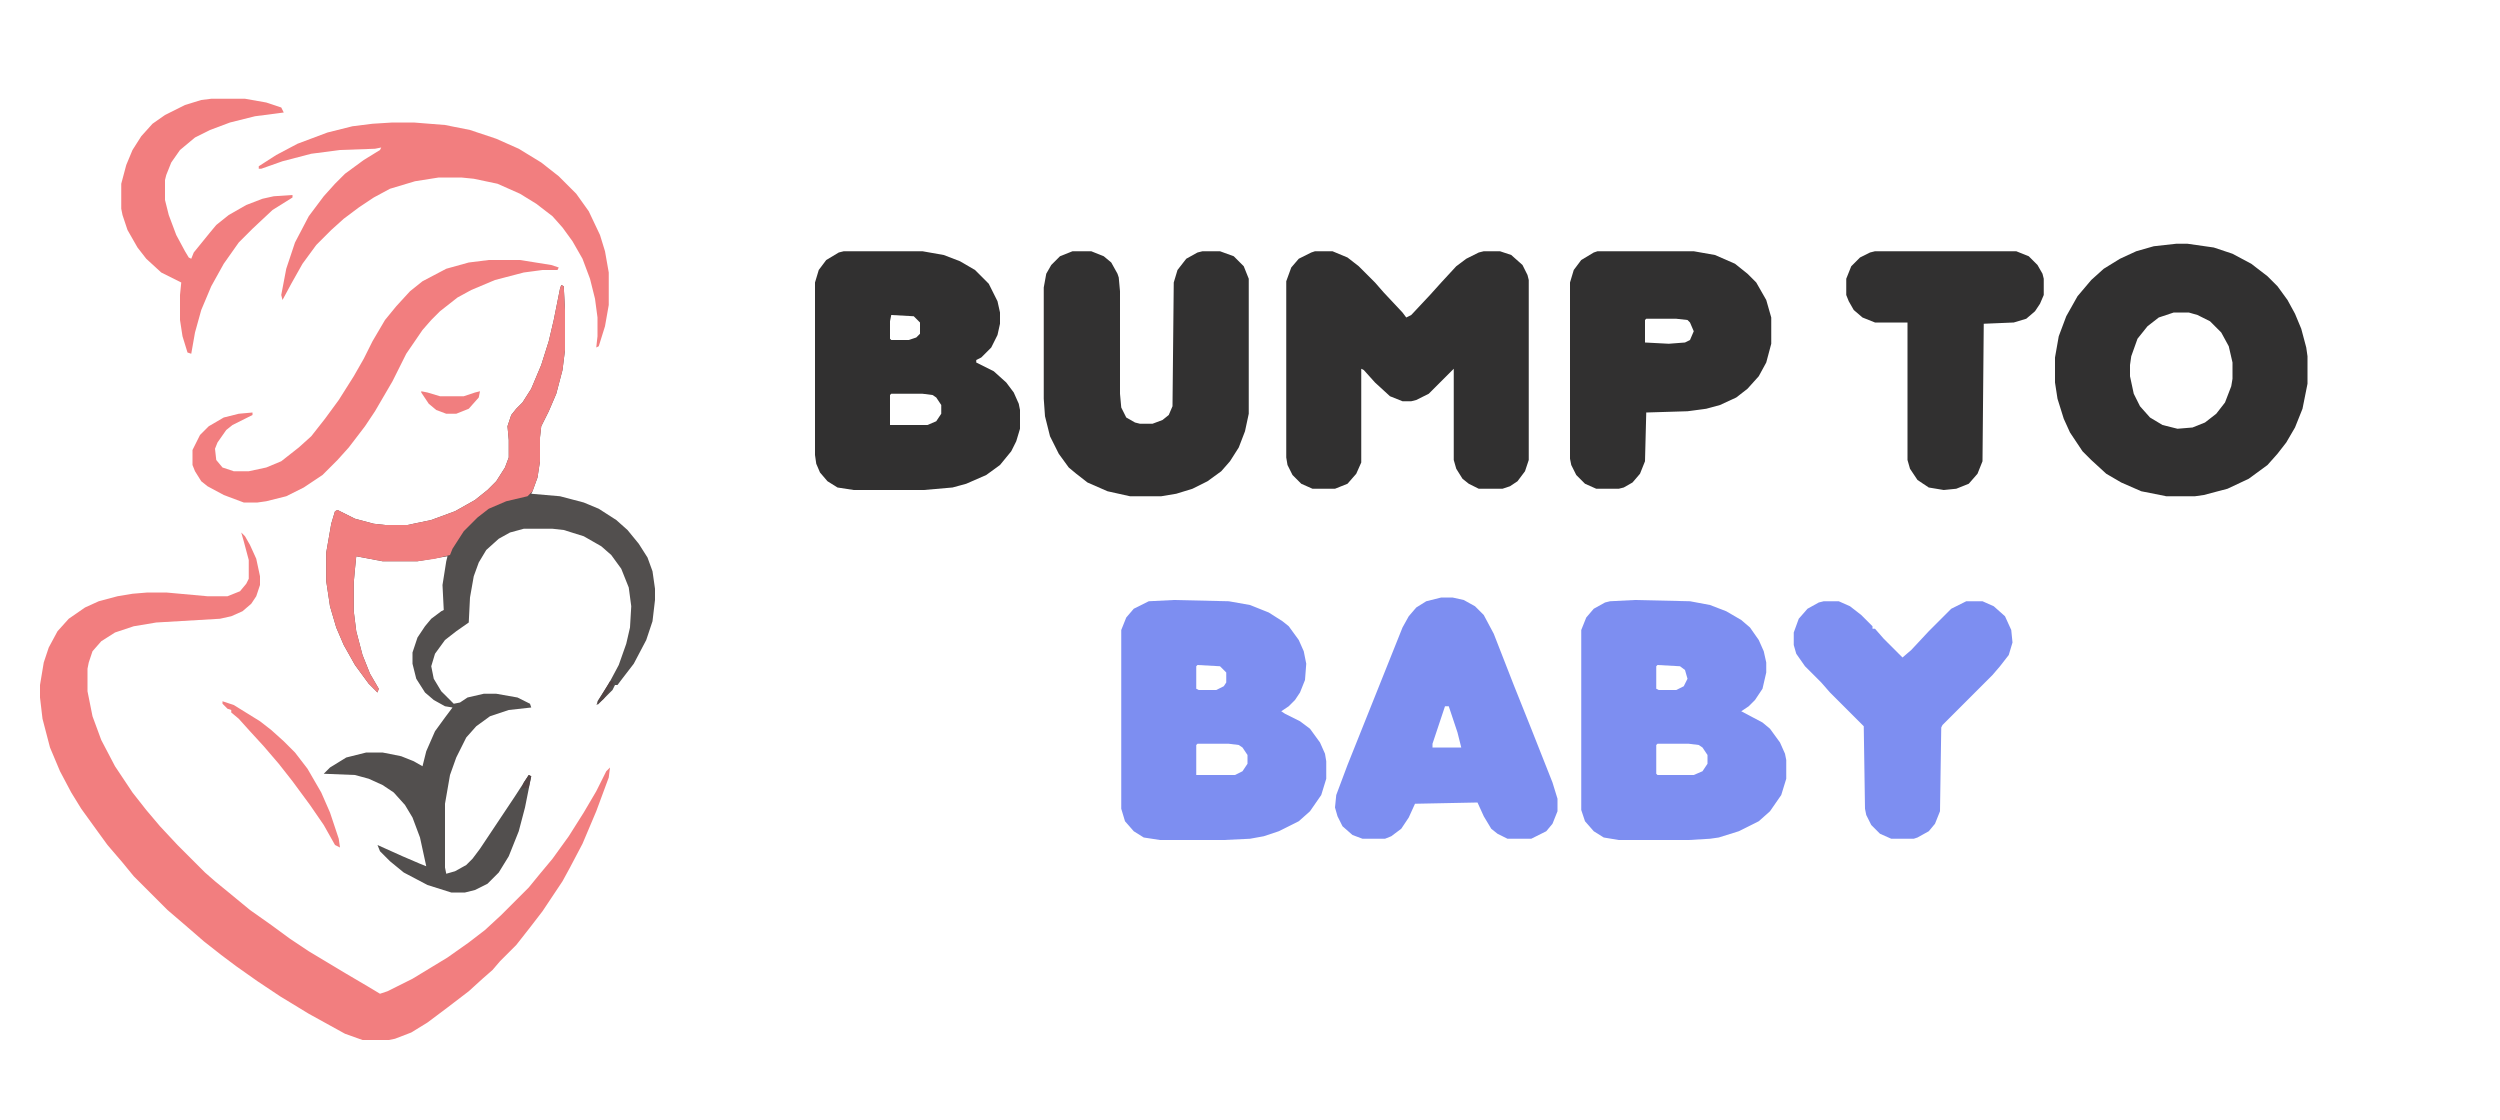
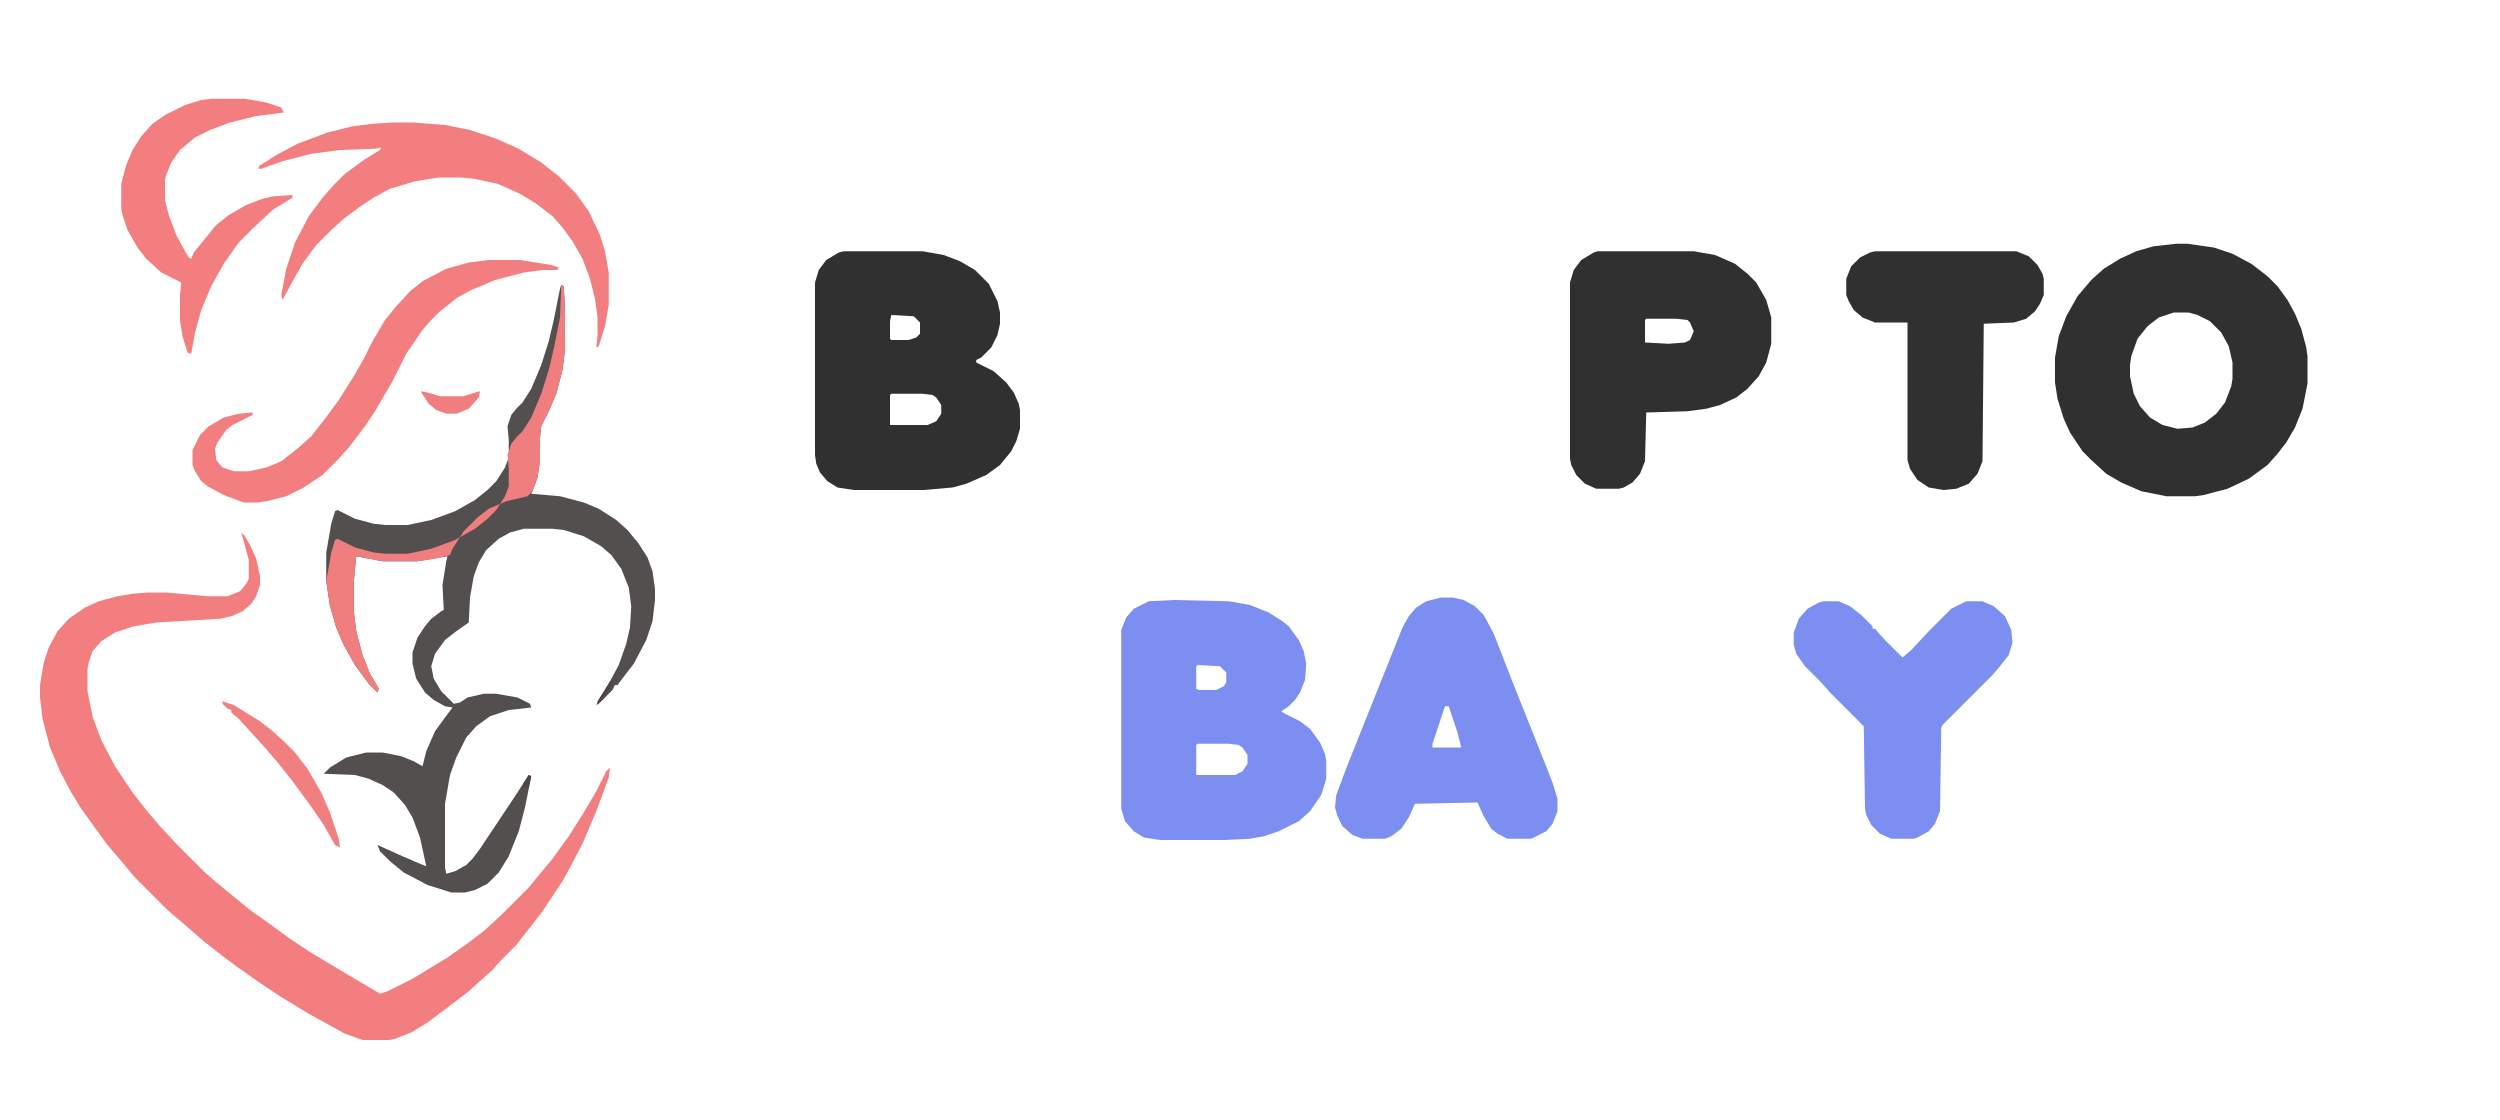
<svg xmlns="http://www.w3.org/2000/svg" viewBox="0 0 2000 896" width="500" height="224">
-   <path transform="translate(1052,201)" d="m0 0h14l12 5 9 7 13 13 7 8 15 16 3 4 4-2 15-16 9-10 12-13 8-6 10-5 4-1h13l9 3 9 8 4 8 1 4v144l-3 9-6 8-6 4-6 2h-19l-8-4-5-4-5-8-2-7v-73l-20 20-10 5-4 1h-7l-10-4-12-11-9-10-2-1v75l-4 9-7 8-10 4h-18l-9-4-7-7-4-8-1-6v-141l4-11 6-7 10-5z" fill="#313030" />
  <path transform="translate(193,426)" d="m0 0 3 3 4 7 5 11 3 14v7l-3 9-4 6-7 6-9 4-9 2-51 3-18 3-15 5-11 7-7 8-3 9-1 5v18l4 20 7 19 11 21 14 21 11 14 11 13 14 15 22 22 8 7 11 9 17 14 17 12 15 11 15 10 30 18 17 10 10 6 6-2 20-10 28-17 17-12 13-10 13-12 22-22 9-11 10-12 13-18 12-19 10-17 8-16 3-3-1 8-10 27-11 26-10 19-6 11-16 24-10 13-11 14-13 13-6 7-8 7-11 10-17 13-16 12-13 8-13 5-5 1h-21l-14-5-29-16-23-14-18-12-17-12-12-9-14-11-15-13-14-12-27-27-9-11-12-14-8-11-13-18-8-13-9-17-8-19-6-23-2-17v-10l3-18 4-12 7-13 9-10 13-9 11-5 15-4 12-2 12-1h15l33 3h16l10-4 5-6 2-4v-15l-4-15z" fill="#F27E7F" />
  <path transform="translate(1741,195)" d="m0 0h9l21 3 15 5 15 8 13 10 8 8 8 11 6 11 5 12 4 15 1 7v22l-4 20-6 15-7 12-7 9-8 9-15 11-17 8-19 5-7 1h-23l-20-4-16-7-12-7-12-11-7-7-10-15-5-11-5-16-2-13v-20l3-17 6-16 9-16 11-13 10-9 13-8 13-6 14-4zm-2 55-12 4-9 7-8 10-5 14-1 7v9l3 14 5 10 8 9 10 6 12 3 12-1 10-4 9-7 7-9 5-13 1-6v-13l-3-13-6-11-9-9-10-5-7-2z" fill="#313030" />
-   <path transform="translate(1308,480)" d="m0 0 44 1 16 3 13 5 12 7 7 6 7 10 4 9 2 9v8l-3 13-6 9-5 5-6 4 17 9 6 5 8 11 4 9 1 5v15l-4 13-9 13-9 8-16 8-16 5-7 1-17 1h-56l-12-2-8-5-7-8-3-9v-144l4-10 6-7 9-5 4-1zm18 52-1 1v18l2 1h14l6-3 3-6-2-7-4-3zm0 63-1 1v23l1 1h29l7-3 4-6v-7l-4-6-3-2-8-1z" fill="#7D8EF1" />
  <path transform="translate(939,480)" d="m0 0 44 1 17 3 15 6 11 7 5 4 8 11 4 9 2 10-1 13-4 10-4 6-5 5-6 4 3 2 12 6 8 6 8 11 4 9 1 6v14l-4 13-9 13-9 8-16 8-12 4-11 2-21 1h-51l-13-2-8-5-7-8-3-10v-143l4-10 6-7 12-6zm19 52-1 1v18l2 1h14l6-3 2-3v-8l-5-5zm0 63-1 1v24h31l6-3 4-6v-7l-4-6-3-2-8-1z" fill="#7D8EF1" />
  <path transform="translate(675,201)" d="m0 0h63l17 3 13 5 12 7 11 11 7 14 2 9v9l-2 9-5 10-8 8-4 2v2l14 7 10 9 6 8 4 9 1 5v15l-3 10-4 8-9 11-11 8-16 7-11 3-23 2h-56l-13-2-8-5-6-7-3-7-1-7v-138l3-10 6-8 10-6zm38 51-1 5v14l1 1h14l6-2 3-3v-9l-5-5zm0 63-1 1v24h30l7-3 4-6v-7l-4-6-3-2-8-1z" fill="#313030" />
  <path transform="translate(449,228)" d="m0 0 2 1 1 19v32l-2 16-5 19-6 14-6 12-1 9v19l-2 13-4 11-1 2 23 2 19 5 12 5 14 9 9 8 9 11 7 11 4 11 2 14v9l-2 17-5 15-10 19-10 13-3 4h-2l-2 4-12 12v-3l9-14 8-15 6-17 3-13 1-17-2-15-6-15-8-11-8-7-14-8-16-5-9-1h-23l-11 3-9 5-10 9-6 10-4 11-3 17-1 20-10 7-9 7-8 11-3 10 2 10 6 10 10 10 5-1 6-4 13-3h10l17 3 10 5 1 3-18 2-15 5-11 8-8 9-8 16-5 14-4 23v51l1 5 7-2 9-5 5-5 6-8 28-42 11-17 2 1-5 25-5 19-8 20-8 13-9 9-10 5-8 2h-11l-19-6-19-10-11-9-8-8-2-5 20 9 14 6 5 2-5-23-6-16-6-10-9-10-9-6-11-5-11-3-25-1 5-5 13-8 16-4h13l15 3 10 4 7 4 3-12 7-16 8-11 6-8-6-1-9-5-7-6-7-11-3-12v-9l4-12 6-9 5-6 8-6 2-1-1-20 3-19 1-4-24 4h-28l-21-4-1 10-1 11v23l2 16 5 19 6 15 7 12-1 3-7-7-11-15-9-16-6-14-5-17-3-20v-23l4-23 3-10 2-1 14 7 15 4 9 1h18l19-4 19-7 16-9 10-8 7-7 7-11 3-8v-14l-1-11 3-9 4-5 5-5 7-11 8-19 6-19 4-17 5-25z" fill="#524F4E" />
-   <path transform="translate(858,201)" d="m0 0h15l10 4 6 5 5 9 1 3 1 11v82l1 11 4 8 7 4 4 1h10l8-3 5-4 3-7 1-99 3-10 7-9 9-5 4-1h14l11 4 8 8 4 10v108l-3 14-5 13-7 11-7 8-11 8-12 6-13 4-12 2h-25l-18-4-16-7-9-7-6-5-8-11-7-14-4-16-1-14v-89l2-11 4-7 7-7z" fill="#323131" />
  <path transform="translate(1278,201)" d="m0 0h77l17 3 16 7 10 8 7 7 8 14 4 14v21l-4 15-6 11-9 10-9 7-13 6-11 3-15 2-33 1-1 39-4 10-6 7-7 4-4 1h-18l-9-4-7-7-4-8-1-5v-141l3-10 6-8 10-6zm39 54-1 1v18l19 1 13-1 4-2 3-7-3-7-2-2-9-1z" fill="#313030" />
  <path transform="translate(1153,478)" d="m0 0h9l9 2 9 5 7 7 8 15 16 41 14 35 17 43 4 13v10l-4 10-5 6-12 6h-19l-8-4-5-4-6-10-5-11-50 1-5 11-6 9-8 6-5 2h-18l-8-3-8-7-4-8-2-7 1-10 9-24 44-110 5-9 6-7 8-5zm3 87-10 30v3h23l-3-12-7-21z" fill="#7D8EF1" />
  <path transform="translate(1459,481)" d="m0 0h12l9 4 9 7 9 9v2h2l7 8 15 15 7-6 14-15 18-18 12-6h13l9 4 9 8 5 11 1 10-3 10-7 9-6 7-40 40-1 2-1 67-4 10-5 6-9 5-3 1h-18l-9-4-7-7-4-8-1-5-1-66-27-27-7-8-13-13-7-10-2-7v-10l4-11 7-8 9-5z" fill="#7D8EF1" />
  <path transform="translate(1500,201)" d="m0 0h113l10 4 7 7 4 7 1 4v13l-3 7-4 6-7 6-10 3-24 1-1 110-4 10-7 8-10 4-10 1-12-2-9-6-6-9-2-7v-110h-26l-10-4-7-6-4-7-2-5v-13l4-10 7-7 8-4z" fill="#313030" />
  <path transform="translate(314,98)" d="m0 0h17l25 2 20 4 21 7 18 8 18 11 14 11 14 14 10 14 9 19 4 13 3 17v26l-3 17-5 16-2 1 1-9v-15l-2-15-4-16-6-16-8-14-8-11-8-9-13-10-13-8-18-8-19-4-10-1h-18l-19 3-20 6-13 7-12 8-12 9-10 9-12 12-11 15-9 16-7 13-1-4 4-21 7-21 11-21 12-16 9-10 8-8 15-11 13-8 1-2-5 1-28 1-23 3-23 6-17 6h-2v-2l14-9 17-9 24-9 20-5 16-2z" fill="#F27E7F" />
  <path transform="translate(391,208)" d="m0 0h25l25 4 6 2-1 2h-12l-15 2-23 6-19 8-11 6-14 11-7 7-7 8-13 19-11 22-14 24-8 12-13 17-9 10-12 12-15 10-14 7-16 4-7 1h-11l-16-6-13-7-5-4-5-8-2-5v-12l6-12 7-7 12-7 12-3 11-1v2l-16 8-5 4-7 10-2 5 1 9 5 6 9 3h12l14-3 12-5 14-11 10-9 11-14 11-15 12-19 8-14 7-14 10-17 9-11 11-12 10-8 19-10 18-5z" fill="#F27E7F" />
  <path transform="translate(169,79)" d="m0 0h27l17 3 12 4 2 4-23 3-20 5-16 6-12 6-12 10-7 10-4 10-1 4v16l3 12 6 16 7 13 3 5 2 1 2-5 13-16 5-6 10-8 14-8 13-5 9-2 15-1v2l-16 10-16 15-11 11-12 17-10 18-8 19-5 18-3 17-3-1-4-13-2-13v-20l1-10-16-8-12-11-7-9-8-14-4-12-1-5v-20l4-15 5-12 7-11 9-10 10-7 16-8 13-4z" fill="#F27E7F" />
-   <path transform="translate(449,228)" d="m0 0 2 1 1 19v32l-2 16-5 19-6 14-6 12-1 9v19l-2 13-4 11-4 4-17 4-14 6-9 7-11 11-9 14-2 5-12 3-14 2h-28l-21-4-1 10-1 11v23l2 16 5 19 6 15 7 12-1 3-7-7-11-15-9-16-6-14-5-17-3-20v-23l4-23 3-10 2-1 14 7 15 4 9 1h18l19-4 19-7 16-9 10-8 7-7 7-11 3-8v-14l-1-11 3-9 4-5 5-5 7-11 8-19 6-19 4-17 5-25z" fill="#F17E7F" />
+   <path transform="translate(449,228)" d="m0 0 2 1 1 19v32l-2 16-5 19-6 14-6 12-1 9v19l-2 13-4 11-4 4-17 4-14 6-9 7-11 11-9 14-2 5-12 3-14 2h-28l-21-4-1 10-1 11v23l2 16 5 19 6 15 7 12-1 3-7-7-11-15-9-16-6-14-5-17-3-20l4-23 3-10 2-1 14 7 15 4 9 1h18l19-4 19-7 16-9 10-8 7-7 7-11 3-8v-14l-1-11 3-9 4-5 5-5 7-11 8-19 6-19 4-17 5-25z" fill="#F17E7F" />
  <path transform="translate(178,561)" d="m0 0 9 3 21 13 9 7 10 9 9 9 10 13 11 19 7 16 7 21 1 7-4-2-9-16-11-16-14-19-11-14-12-14-11-12-9-10-6-5v-2l-3-1-4-4z" fill="#F27F80" />
  <path transform="translate(337,313)" d="m0 0 5 1 10 3h19l9-3 4-1-1 5-8 9-10 4h-8l-8-3-6-5-6-9z" fill="#F17E7F" />
  <path transform="translate(488,545)" d="m0 0h3l-1 4h-2l-1 4-4 6-6 5 2-4z" fill="#524444" />
  <path transform="translate(423,620)" d="m0 0 2 1-2 9-6 1 2-5z" fill="#534444" />
</svg>